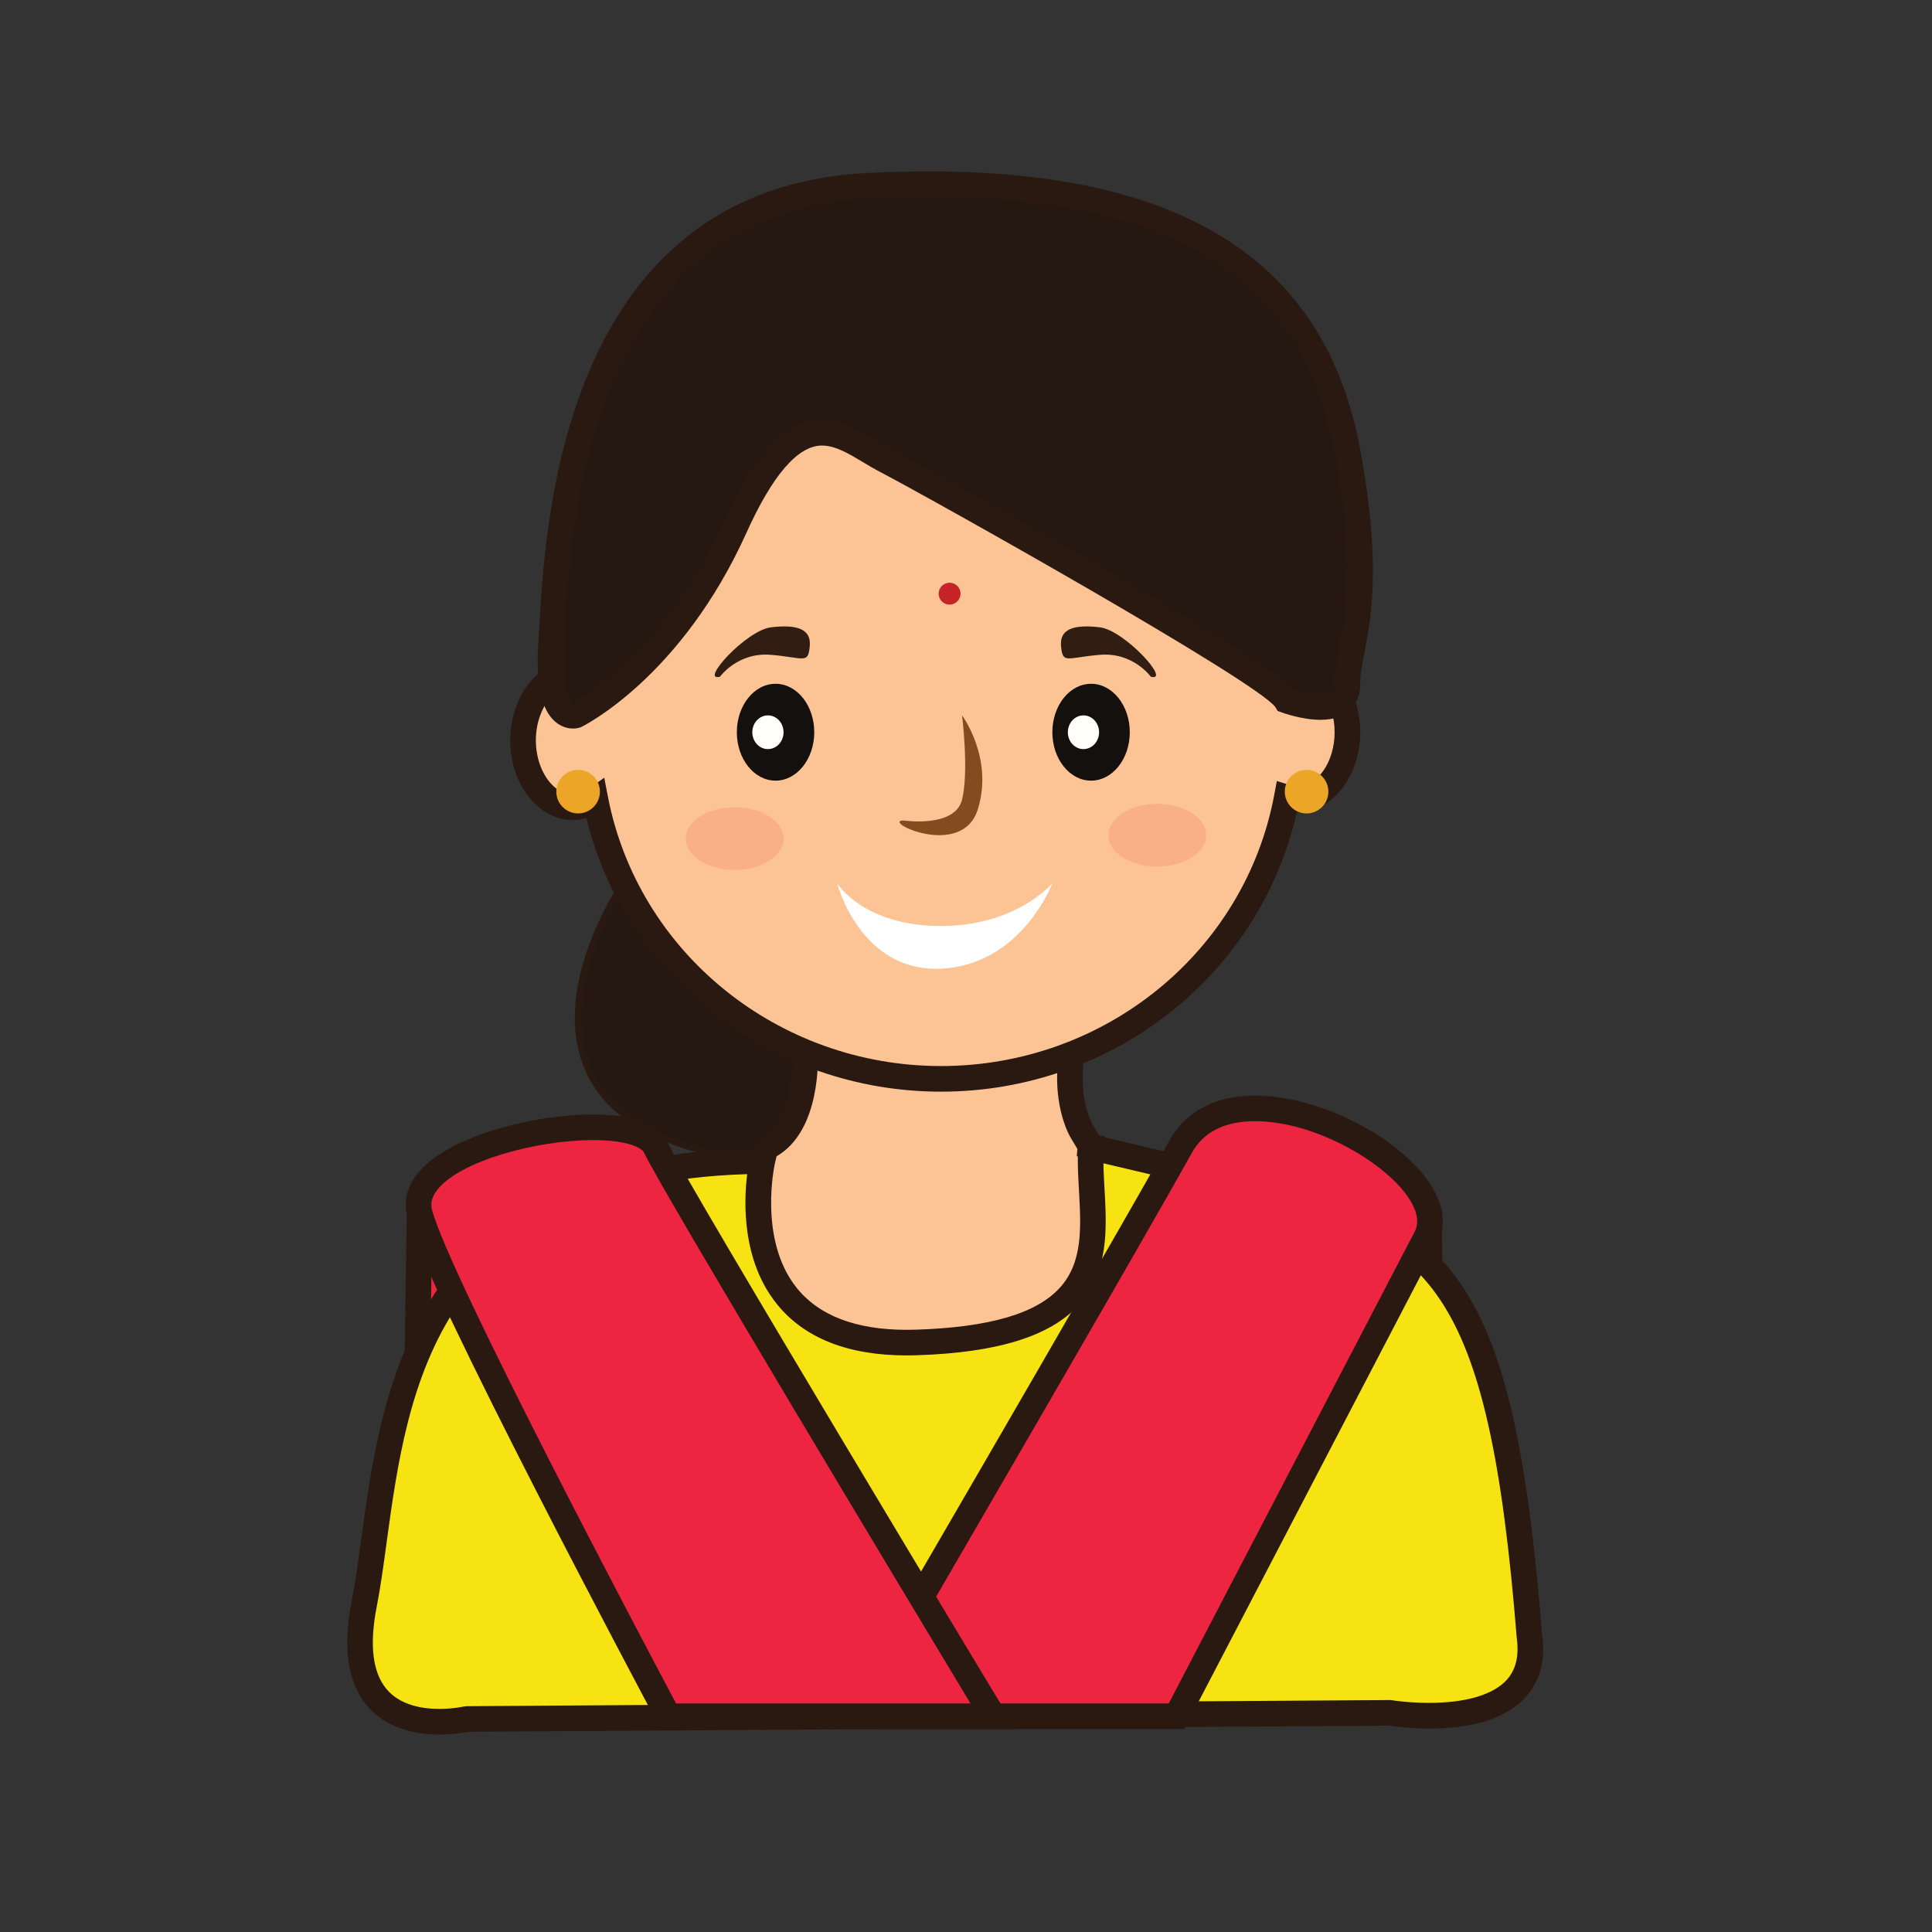
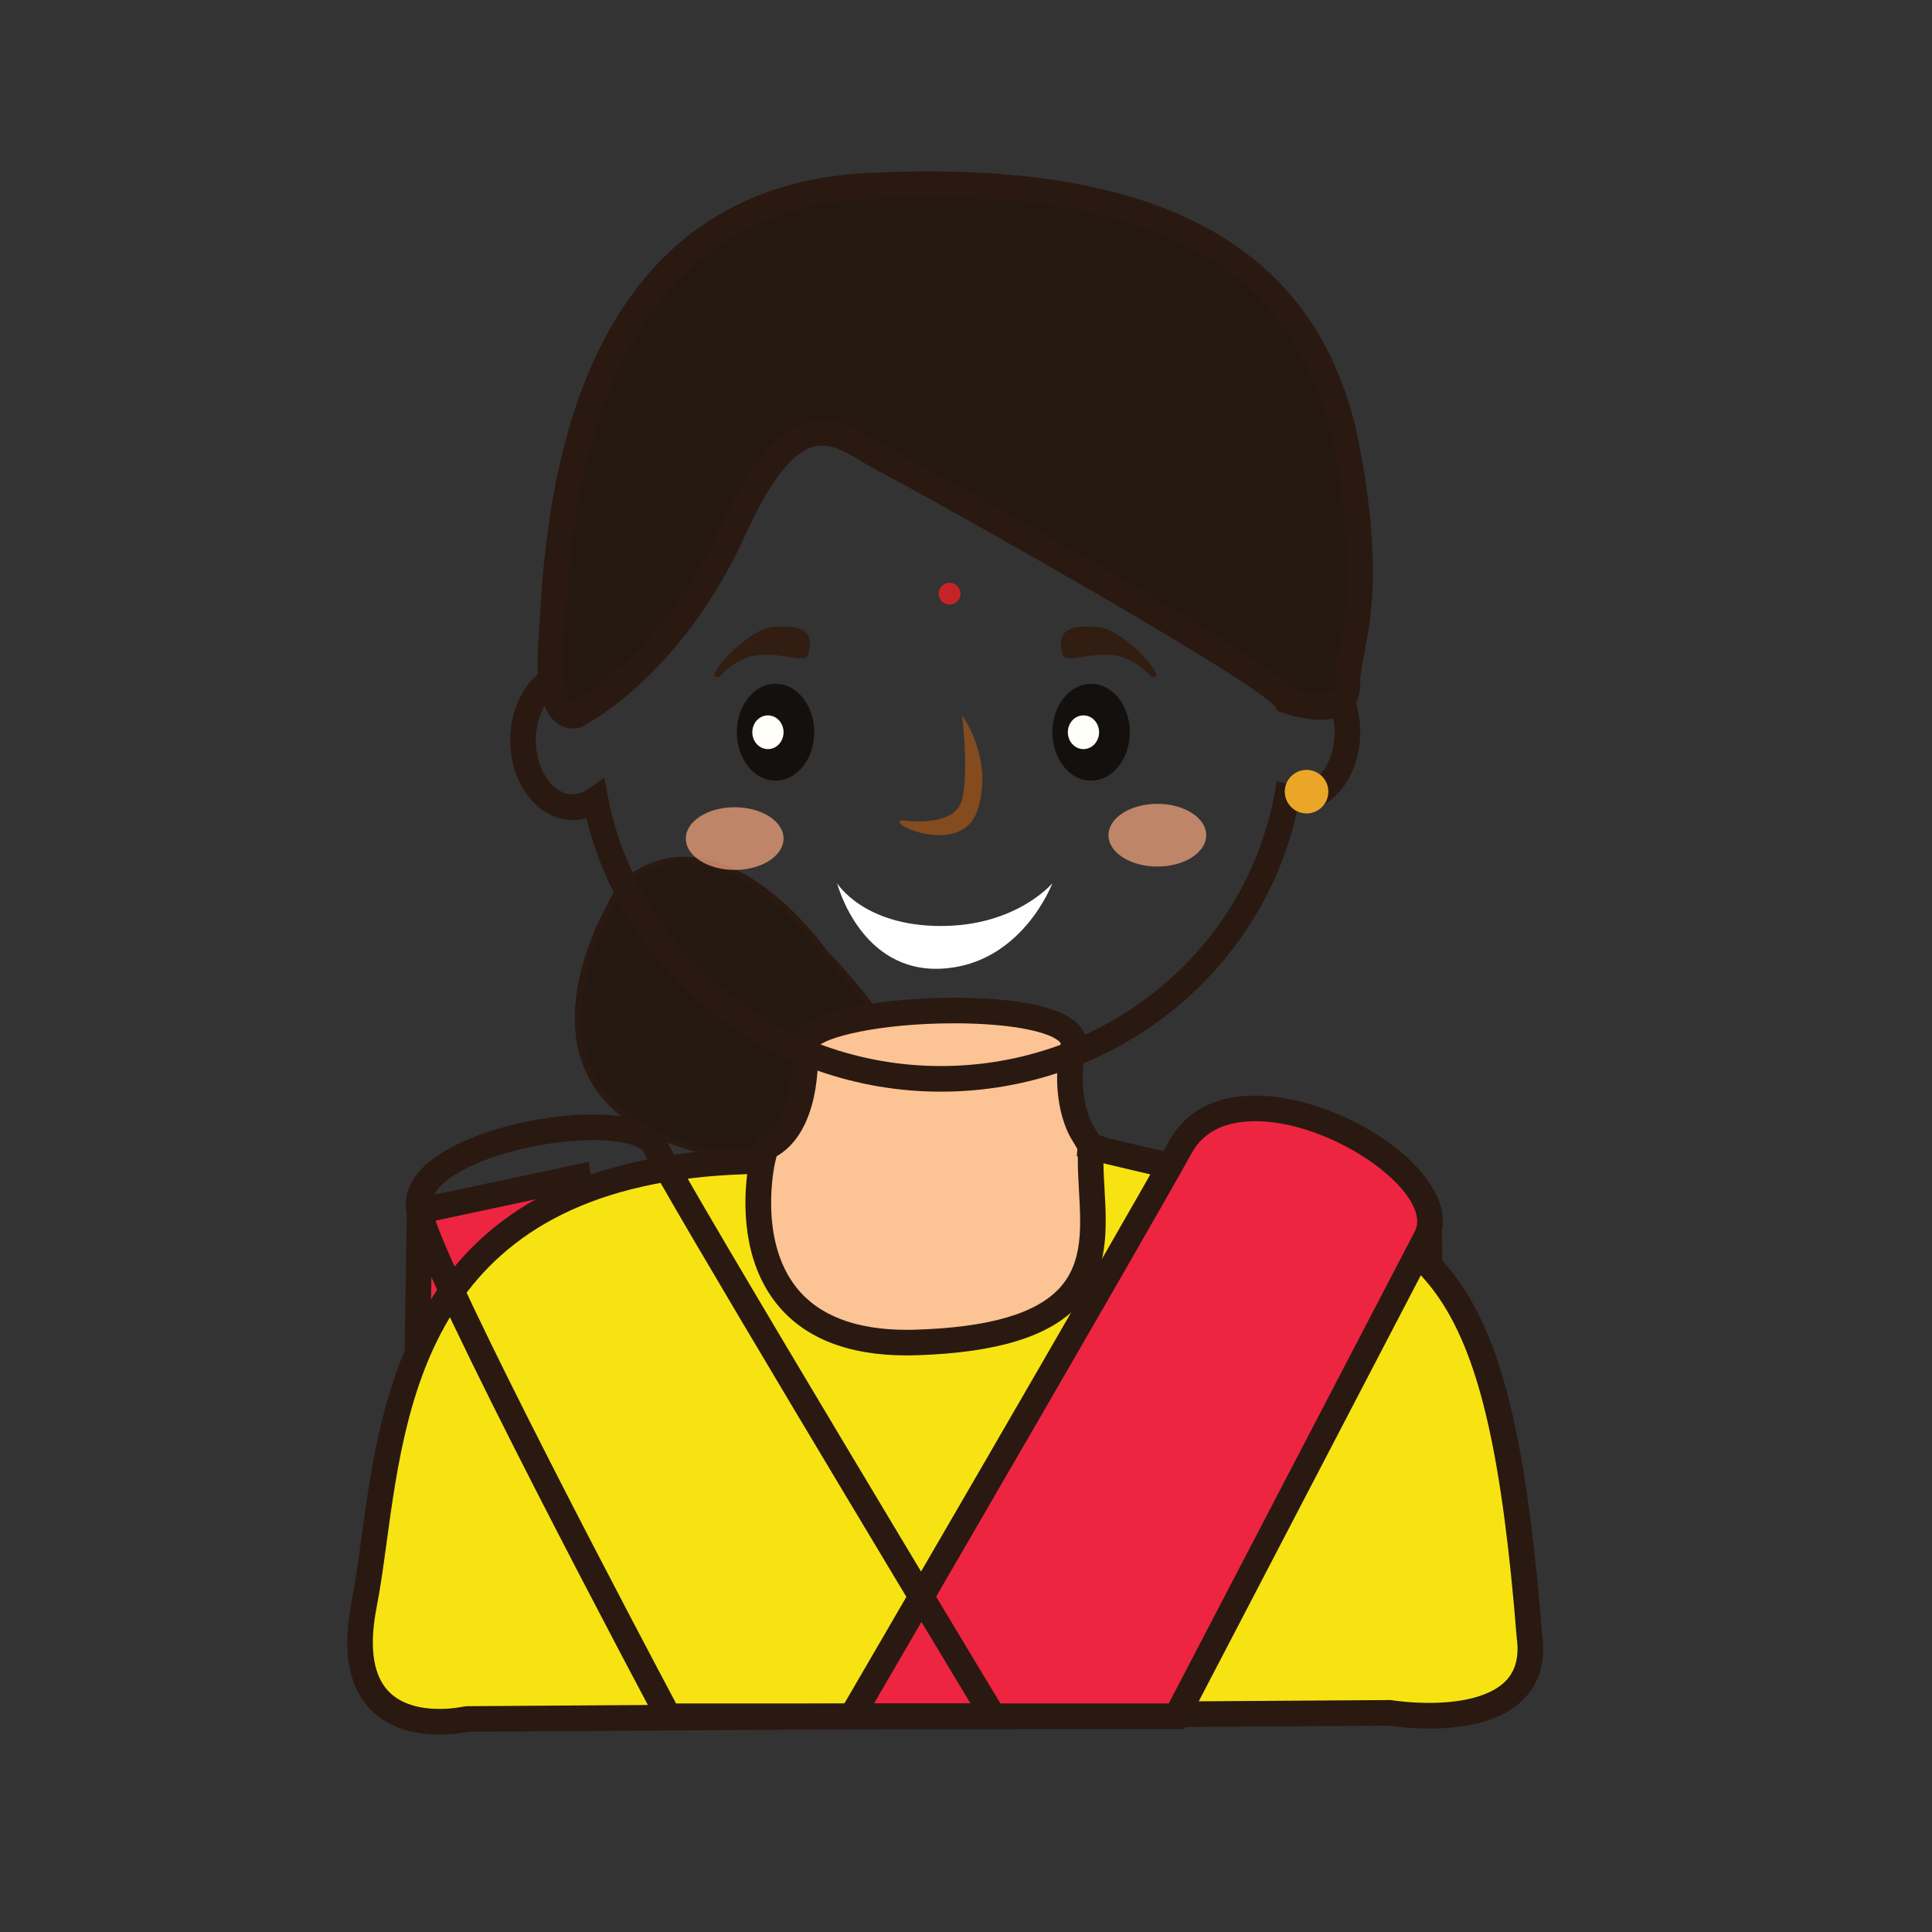
<svg xmlns="http://www.w3.org/2000/svg" version="1.1" id="Layer_1" x="0px" y="0px" width="500px" height="500px" viewBox="0 0 500 500" enable-background="new 0 0 500 500" xml:space="preserve">
  <rect x="0" y="0" width="500" height="500" fill="#333333" stroke="none" />
  <g id="Layer_1_copy_34">
    <g>
      <g>
        <polygon fill="#ED2541" points="108.59,313.396 106.708,437.748 168.992,436.761 149.617,304.648    " />
        <path fill="#291911" d="M103.338,441.115l1.981-130.412l47.064-10.031l20.432,139.338L103.338,441.115z M111.862,316.082     l-1.792,118.303l55.098-0.879l-18.315-124.879L111.862,316.082z" />
      </g>
      <g>
        <polygon fill="#ED2541" points="369.793,315.27 371.684,437.24 309.396,436.269 328.771,306.691    " />
        <path fill="#291911" d="M375.046,440.603l-69.491-1.079l20.458-136.793l47.052,9.842L375.046,440.603z M313.231,433.017     l55.081,0.857l-1.79-115.899l-34.996-7.318L313.231,433.017z" />
      </g>
      <g>
        <g>
          <path fill="#251810" d="M161.362,228.576c0,0-43.146,63.285,35.924,71.902c79.071,8.614,16.153-53.819,16.153-53.819      S186.471,208.029,161.362,228.576z" />
        </g>
        <g>
          <path fill="#291911" d="M210.895,302.121c-0.009,0-0.009,0-0.012,0c-4.085-0.002-8.686-0.277-13.688-0.822      c-24.141-2.629-39.448-10.623-45.506-23.756c-9.854-21.379,8.217-48.3,8.99-49.438l0.161-0.168      c5.031-4.123,10.524-6.213,16.321-6.213c19.653,0,36.258,23.465,36.955,24.461c1.115,1.09,29.504,29.514,22.885,45.573      C234.17,298.634,225.384,302.121,210.895,302.121z M161.986,229.136c-1.192,1.8-17.966,27.812-8.791,47.718      c5.799,12.567,20.66,20.233,44.186,22.797c4.935,0.541,9.476,0.812,13.502,0.815c0.003,0,0.003,0,0.012,0      c13.757,0,22.025-3.143,24.574-9.342c6.202-15.041-22.327-43.586-22.618-43.874c-0.258-0.352-16.902-23.869-35.688-23.869      C171.798,223.382,166.689,225.32,161.986,229.136z" />
        </g>
      </g>
      <g>
        <path fill="#FCC394" d="M208.298,270.846c0,0,1.544,19.362-8.933,25.506c-10.479,6.146-16.656,81.311-16.656,81.311     l126.086,22.854l-13.752-82.475l-15.109-25.312c0,0-4.99-8.133-2.187-21.881C280.562,257.093,208.202,259.796,208.298,270.846z" />
        <path fill="#291911" d="M312.839,404.619l-133.68-24.227l0.252-2.996c1.479-18.037,7.174-77.394,18.275-83.902     c7.128-4.18,7.691-17.576,7.312-22.385l-0.012-0.234c-0.012-1.17,0.337-2.928,2.044-4.648c6.275-6.332,28.019-8.021,39.874-8.021     c9.92,0,27.337,0.958,32.573,7.371c1.433,1.749,1.953,3.805,1.519,5.935c-2.479,12.146,1.601,19.214,1.776,19.511l15.437,25.858     L312.839,404.619z M186.265,374.941l118.491,21.479L291.877,319.2l-14.792-24.775c-0.208-0.34-5.612-9.383-2.582-24.241     c0.022-0.113,0.035-0.178-0.16-0.416c-1.938-2.377-11.352-4.938-27.438-4.938c-19.222,0-33.532,3.604-35.276,6.157     c0.18,3.066,0.76,21.566-10.587,28.224C195.642,302.376,189.283,340.38,186.265,374.941z" />
      </g>
      <g>
        <g>
-           <path fill="#FCC394" d="M335.838,172.184c-1.047,0-2.059,0.212-3.036,0.529c-8.332-40.741-45.125-71.449-89.282-71.449      c-45.32,0-82.792,32.368-89.795,74.713c-1.675-1.074-3.519-1.718-5.496-1.718c-7.099,0-12.865,7.759-12.865,17.327      s5.767,17.33,12.865,17.33c2.128,0,4.1-0.765,5.869-1.997c8.002,41.153,44.965,72.292,89.422,72.292      c44.636,0,81.708-31.406,89.498-72.825c0.907,0.278,1.85,0.452,2.82,0.452c7.107,0,12.87-7.764,12.87-17.331      C348.708,179.939,342.945,172.184,335.838,172.184z" />
-         </g>
+           </g>
        <g>
          <path fill="#291911" d="M243.52,282.521c-43.793,0-81.71-29.527-91.765-70.806c-1.156,0.341-2.334,0.514-3.526,0.514      c-8.924,0-16.177-9.262-16.177-20.646s7.253-20.641,16.177-20.641c1.013,0,2.017,0.122,3.007,0.365      c9.067-42.755,47.215-73.36,92.284-73.36c43.716,0,81.813,29.64,91.823,70.927c9.192-0.416,16.677,9.042,16.677,20.629      c0,11.47-7.319,20.782-16.396,20.637C326.156,252.275,287.938,282.521,243.52,282.521z M156.377,201.286l0.973,5.002      c7.845,40.332,44.082,69.604,86.17,69.604c42.33,0,78.601-29.493,86.242-70.119l0.684-3.645l3.546,1.087      c0.663,0.204,1.269,0.302,1.848,0.302c5.178,0,9.556-6.417,9.556-14.012c0-7.594-4.378-14.012-9.556-14.012      c-0.589,0-1.243,0.122-2.016,0.369L330.3,177l-0.742-3.624c-8.154-39.866-44.341-68.799-86.038-68.799      c-43.247,0-79.635,30.255-86.522,71.941l-0.825,4.97l-4.235-2.718c-6.484-4.158-13.259,3.428-13.259,12.815      c0,9.512,6.912,17.225,13.522,12.616L156.377,201.286z" />
        </g>
      </g>
      <g>
        <path fill="#13100E" d="M210.729,189.498c0,6.923-4.484,12.533-10.015,12.533c-5.539,0-10.022-5.609-10.022-12.533     c0-6.919,4.483-12.533,10.022-12.533C206.245,176.965,210.729,182.579,210.729,189.498z" />
      </g>
      <g>
        <path fill="#FFFFFA" d="M202.781,189.506c0,2.409-1.808,4.362-4.04,4.362c-2.236,0-4.045-1.953-4.045-4.362     c0-2.413,1.809-4.366,4.045-4.366C200.974,185.14,202.781,187.093,202.781,189.506z" />
      </g>
      <g>
        <ellipse fill="#13100E" cx="282.369" cy="189.498" rx="10.018" ry="12.533" />
      </g>
      <g>
        <path fill="#FFFFFA" d="M284.441,189.506c0,2.409-1.812,4.362-4.043,4.362c-2.235,0-4.041-1.953-4.041-4.362     c0-2.413,1.806-4.366,4.041-4.366C282.631,185.14,284.441,187.093,284.441,189.506z" />
      </g>
      <g>
        <path fill="#844B1F" d="M233.951,212.352c0,0,13.207,1.965,15.027-5.41c1.821-7.37,0-21.802,0-21.802s8.19,10.992,4.099,24.262     C248.979,222.672,227.647,212.238,233.951,212.352z" />
      </g>
      <g opacity="0.7">
        <g>
          <path fill="#F9A880" d="M202.781,217.027c0,4.476-5.656,8.109-12.646,8.109c-6.982,0-12.647-3.633-12.647-8.109      c0-4.483,5.665-8.112,12.647-8.112C197.125,208.915,202.781,212.544,202.781,217.027z" />
        </g>
      </g>
      <g opacity="0.7">
        <g>
          <ellipse fill="#F9A880" cx="299.522" cy="216.148" rx="12.649" ry="8.116" />
        </g>
      </g>
      <g>
        <path fill="#FFFFFF" d="M216.645,228.576c0,0,5.924,23.104,26.875,22.119c20.942-0.988,28.832-22.119,28.832-22.119     s-9.254,11.074-28.832,11.074C223.396,239.649,216.645,228.576,216.645,228.576z" />
      </g>
      <g>
        <path fill="#311D11" d="M186.339,175.122c0,0,4.554-6.39,13.207-5.656c8.652,0.742,9.563,2.464,10.018-2.213     c0.452-4.672-3.644-5.652-10.018-4.907C193.167,163.075,180.878,176.6,186.339,175.122z" />
      </g>
      <g>
        <path fill="#311D11" d="M297.82,175.122c0,0-4.555-6.39-13.201-5.656c-8.651,0.742-9.566,2.464-10.02-2.213     c-0.457-4.672,3.649-5.652,10.02-4.907C290.994,163.075,303.288,176.6,297.82,175.122z" />
      </g>
      <g>
        <path fill="#F7E312" d="M197.286,300.479c0,0-11.241,48.59,39.879,46.951c57.627-1.843,43.729-30.712,45.204-50.623     c0,0-5.276-0.988,42.655,10.069c47.926,11.062,63.407,24.33,70.778,116.502c3.688,26.539-36.128,19.91-36.128,19.91l-238.9,1.584     c0,0-33.916,7.994-26.545-29.608C101.604,377.662,96.984,301.408,197.286,300.479z" />
        <path fill="#291911" d="M113.714,448.898c-8.226,0-14.75-2.638-18.86-7.634c-4.876-5.926-6.178-14.891-3.875-26.643     c0.944-4.804,1.703-10.349,2.502-16.231C98.93,358.416,107.159,298,197.258,297.16l4.206-0.035l-0.949,4.1     c-0.043,0.188-4.318,19.549,5.628,32.021c5.771,7.241,15.374,10.912,28.53,10.912c0.781,0,1.573-0.015,2.389-0.039     c18.917-0.603,31.081-4.138,37.18-10.802c6.048-6.608,5.533-15.657,4.994-25.229c-0.17-2.914-0.334-5.904-0.293-8.791     l-0.267-0.078l0.239-2.902l0.439-3.805l3.625,1.043l2.91,0.545l-0.016,0.226c4.126,1.008,14.423,3.446,39.894,9.323     c51.135,11.806,66.021,28.004,73.338,119.462c0.888,6.348-0.468,11.743-4.05,15.856c-9.833,11.306-32.727,8.07-35.633,7.633     l-238.285,1.584C120.115,448.388,117.268,448.898,113.714,448.898z M193.371,303.867c-80.661,2.432-87.966,56.084-93.328,95.426     c-0.812,5.969-1.577,11.611-2.562,16.607c-1.901,9.713-1.062,16.836,2.491,21.159c3.55,4.308,9.431,5.207,13.741,5.207     c3.566,0,6.279-0.618,6.308-0.618l0.729-0.086l239.184-1.593l0.282,0.047c0.04,0.009,4.252,0.689,9.644,0.689     c9.609,0,16.779-2.166,20.2-6.088c2.3-2.644,3.107-6.174,2.465-10.787c-7.375-92.088-22.713-103.215-68.246-113.729     c-19.262-4.442-32.384-7.508-38.708-9.037c0.022,2.123,0.146,4.349,0.281,6.65c0.564,10.027,1.213,21.4-6.725,30.07     c-7.366,8.053-21.057,12.289-41.858,12.951c-0.883,0.029-1.749,0.045-2.597,0.045c-15.294,0-26.646-4.525-33.739-13.443     C191.979,326.082,192.477,311.048,193.371,303.867z" />
      </g>
      <g>
        <g>
          <path fill="#251810" d="M348.708,116.654c-8.821-47.334-44.329-72.516-123.964-68.579      c-79.638,3.935-80.619,96.344-82.094,117.973c-1.475,21.63,6.391,19.091,6.391,19.091s24.681-12.203,41.095-48.585      c16.419-36.377,28.214-23.101,38.535-17.697c10.325,5.411,99.793,55.052,104.217,62.427c0,0,15.907,5.849,15.82-4.201      C348.615,167.03,356.168,156.725,348.708,116.654z" />
        </g>
        <g>
          <path fill="#291911" d="M148.305,188.545c-1.954,0-3.83-0.854-5.277-2.408c-3.181-3.401-4.381-10.042-3.684-20.312      c0.079-1.106,0.15-2.397,0.236-3.852c1.607-28.032,6.495-113.329,85-117.207c5.441-0.271,10.768-0.407,15.832-0.407      c66.073,0,102.561,23.448,111.553,71.687c5.577,29.954,2.901,43.8,1.132,52.968c-0.614,3.169-1.097,5.676-1.077,8.037      c0.03,3.339-1.287,5.374-2.394,6.492c-1.809,1.82-4.468,2.746-7.898,2.746l0,0c-4.771,0-9.769-1.82-9.98-1.895l-1.098-0.404      l-0.601-1c-4.751-6.646-87.723-53.234-102.915-61.198c-1.268-0.665-2.562-1.441-3.879-2.236      c-3.464-2.088-7.045-4.25-10.533-4.25c-6.213,0-12.792,7.608-19.562,22.612c-16.71,37.034-41.601,49.673-42.649,50.19      l-0.452,0.181C149.822,188.369,149.183,188.545,148.305,188.545z M240.412,50.987c-4.958,0-10.176,0.133-15.507,0.396      c-72.553,3.585-77.187,84.41-78.707,110.969c-0.087,1.483-0.161,2.797-0.24,3.923c-0.784,11.494,1.268,14.643,1.91,15.342      c0.11,0.114,0.204,0.192,0.283,0.235c3.729-2.098,24.664-14.973,38.963-46.659c8.167-18.089,16.299-26.514,25.607-26.514      c5.331,0,9.913,2.765,13.952,5.204c1.205,0.724,2.378,1.434,3.531,2.04c0.948,0.496,93.046,50.683,104.582,62.501      c1.35,0.427,4.287,1.24,6.939,1.24c1.537,0,2.698-0.291,3.191-0.788c0.322-0.326,0.482-0.918,0.475-1.765      c-0.025-3.024,0.54-5.958,1.196-9.356c1.676-8.672,4.204-21.778-1.137-50.496C337.023,72.046,303.649,50.987,240.412,50.987z" />
        </g>
      </g>
      <g>
        <path fill="#EBA627" d="M343.777,204.875c0,3.115-2.526,5.641-5.642,5.641c-3.114,0-5.636-2.526-5.636-5.641     s2.521-5.633,5.636-5.633C341.251,199.242,343.777,201.76,343.777,204.875z" />
      </g>
      <g>
-         <path fill="#EBA627" d="M155.255,204.875c0,3.115-2.526,5.641-5.638,5.641c-3.117,0-5.644-2.526-5.644-5.641     s2.526-5.633,5.644-5.633C152.729,199.242,155.255,201.76,155.255,204.875z" />
-       </g>
+         </g>
      <g>
        <path fill="#C52328" d="M248.587,153.641c0,1.565-1.267,2.833-2.832,2.833s-2.833-1.267-2.833-2.833     c0-1.561,1.268-2.829,2.833-2.829S248.587,152.08,248.587,153.641z" />
      </g>
      <g>
        <path fill="#ED2541" d="M220.426,444.167c0,0,70.624-121.233,85.094-147.365c14.473-26.128,72.947,5.435,63.549,23.472     c-9.403,18.039-64.582,123.895-64.582,123.895L220.426,444.167L220.426,444.167z" />
        <path fill="#291911" d="M306.492,447.484h-91.829l2.904-4.979c0.701-1.211,70.768-121.508,85.054-147.312     c4.225-7.621,11.913-11.654,22.237-11.654c16.734,0,38.112,11.061,45.754,23.662c4.002,6.598,2.961,11.586,1.389,14.604     L306.492,447.484z M226.192,440.855h76.28l63.653-122.113c1.145-2.197,0.753-4.926-1.178-8.1     c-5.739-9.476-24.502-20.478-40.09-20.478c-7.881,0-13.408,2.772-16.439,8.239C295.775,321.242,239.644,417.744,226.192,440.855z     " />
      </g>
      <g>
-         <path fill="#ED2541" d="M257.027,444.167c0,0-81.743-135.549-87.408-147.365c-5.664-11.819-65.9-1.629-61.029,17.107     c4.881,18.731,64.387,130.258,64.387,130.258H257.027z" />
        <path fill="#291911" d="M262.896,447.484h-91.908l-0.937-1.759c-2.437-4.563-59.748-112.085-64.665-130.979     c-0.966-3.72-0.11-7.453,2.478-10.802c7.41-9.584,29.421-15.516,45.563-15.516c7.233,0,16.431,1.205,19.182,6.939     c5.53,11.541,86.439,145.736,87.258,147.086L262.896,447.484z M174.967,440.855h76.196     c-15.063-25.002-79.421-131.959-84.529-142.621c-0.525-1.101-3.965-3.178-13.206-3.178c-14.338,0-34.422,5.315-40.318,12.944     c-1.765,2.283-1.592,3.99-1.31,5.076C116.193,329.953,167.38,426.587,174.967,440.855z" />
      </g>
    </g>
  </g>
</svg>